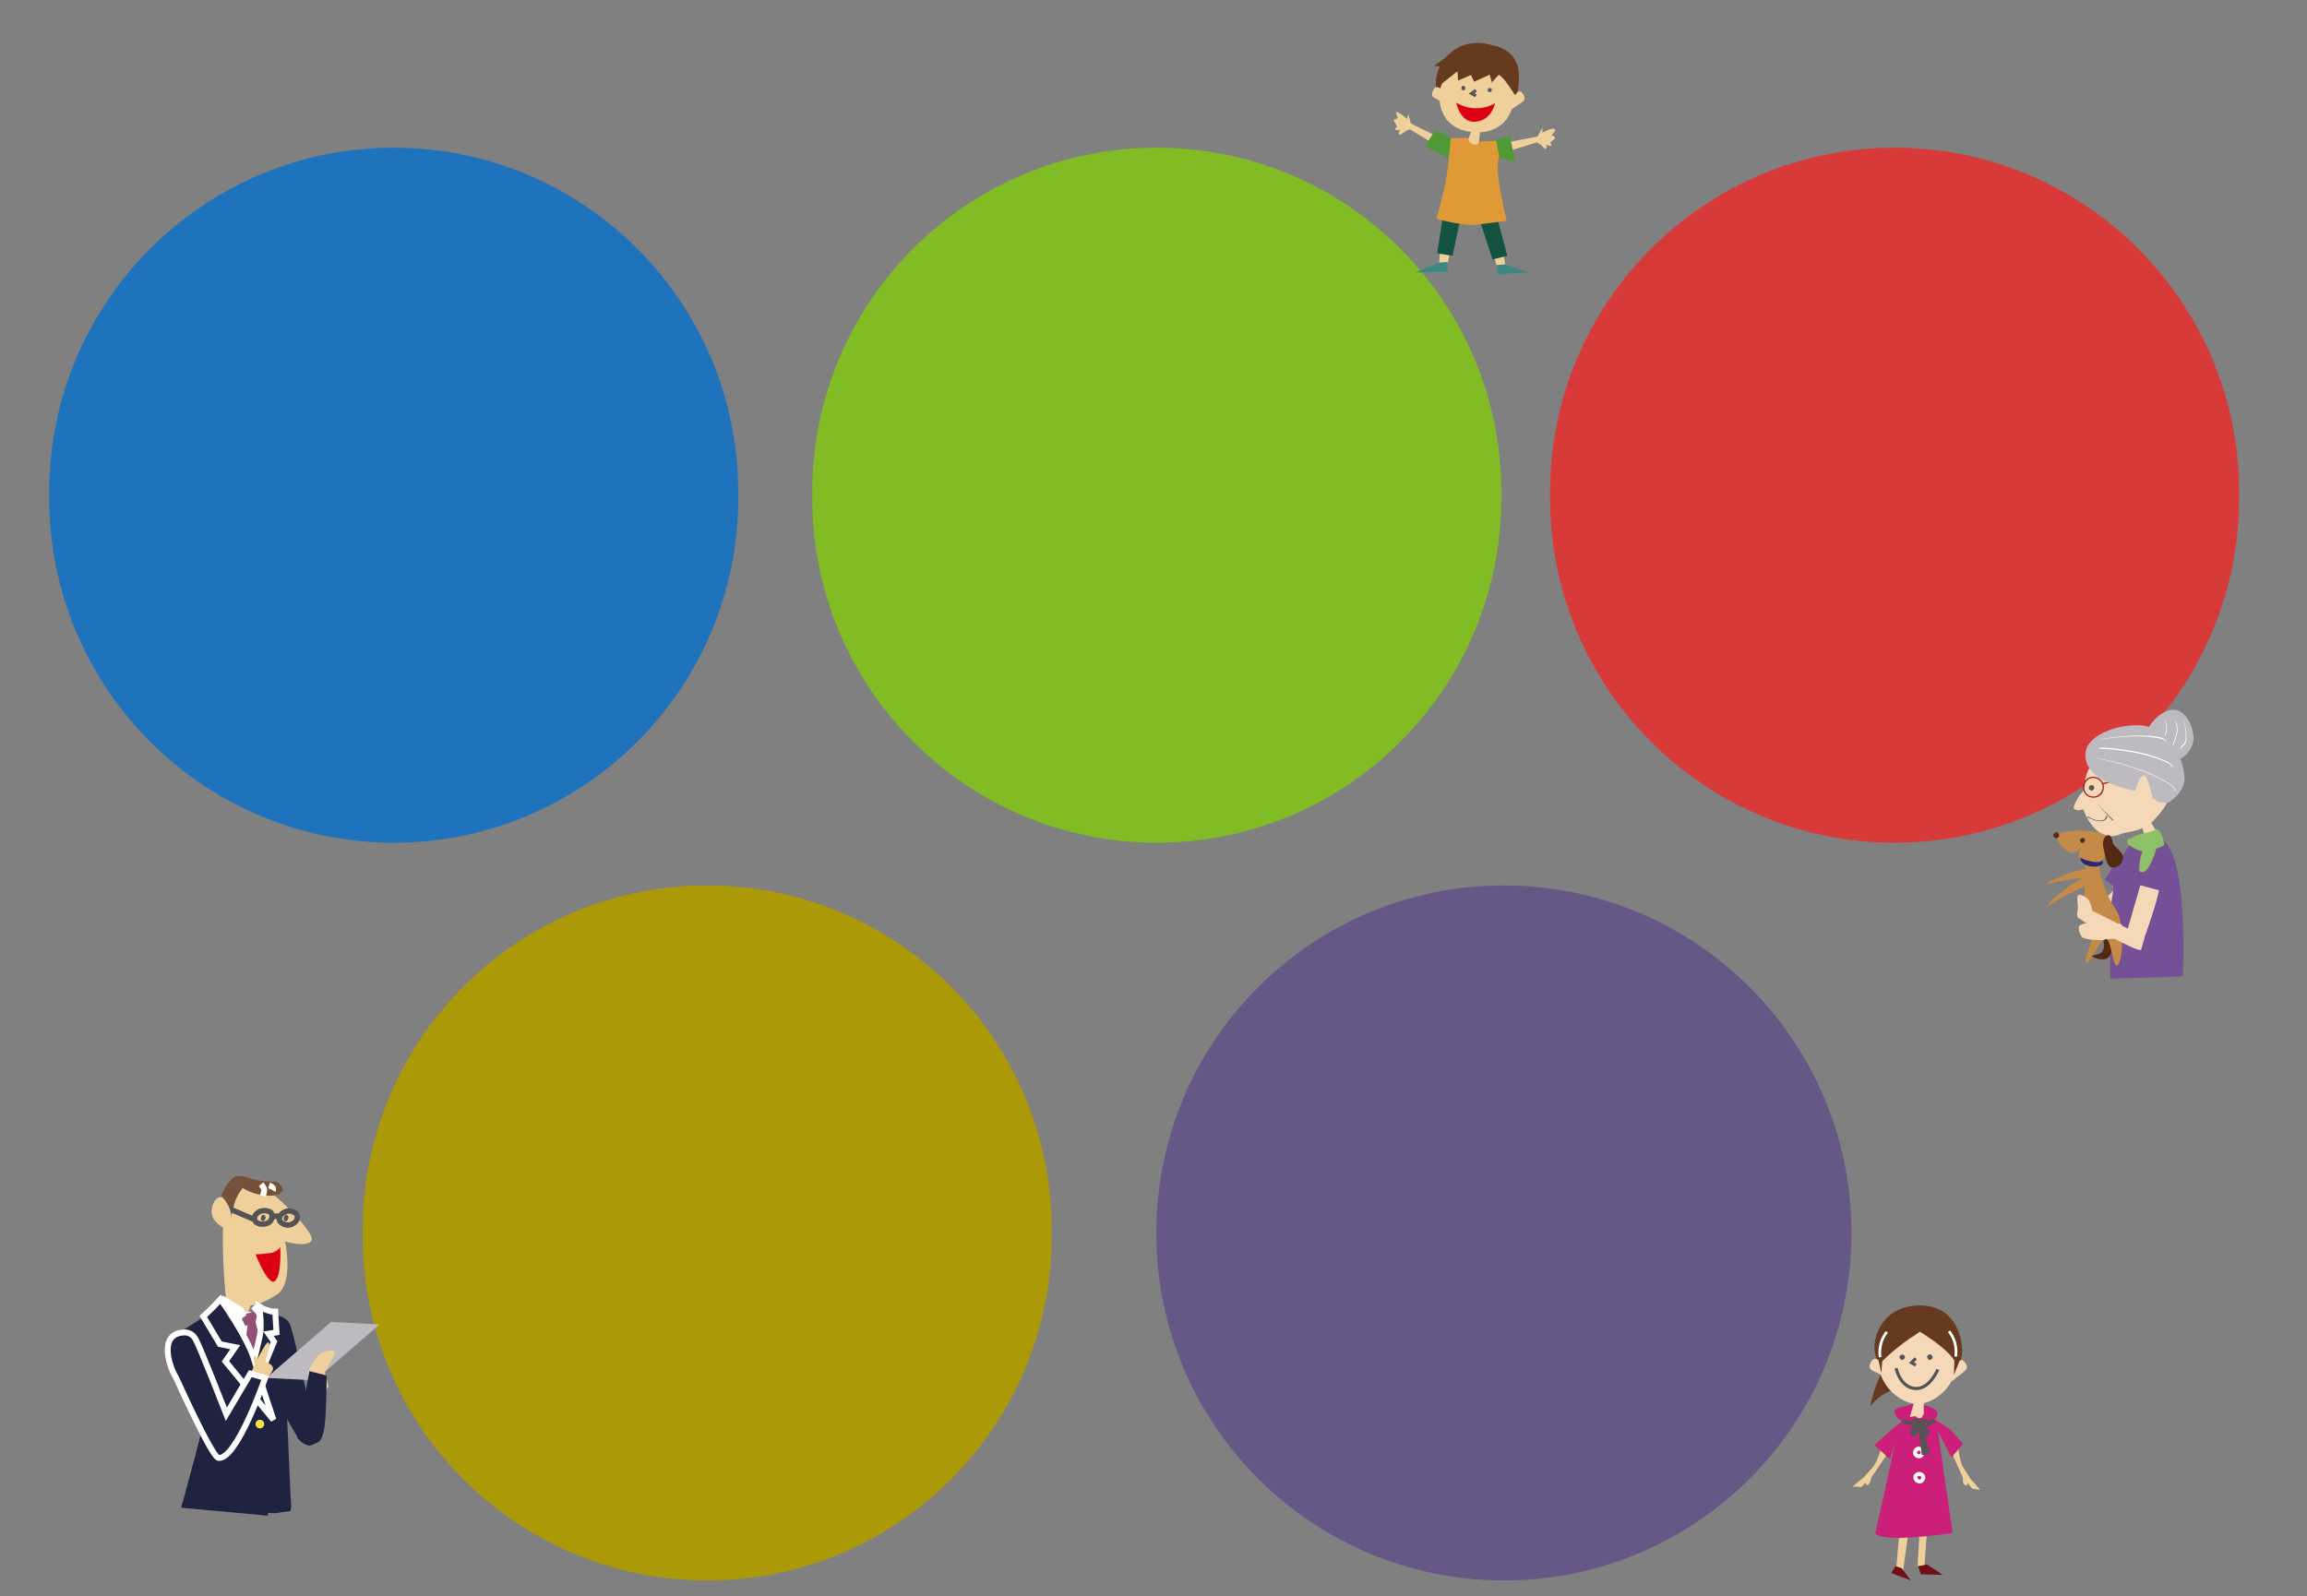
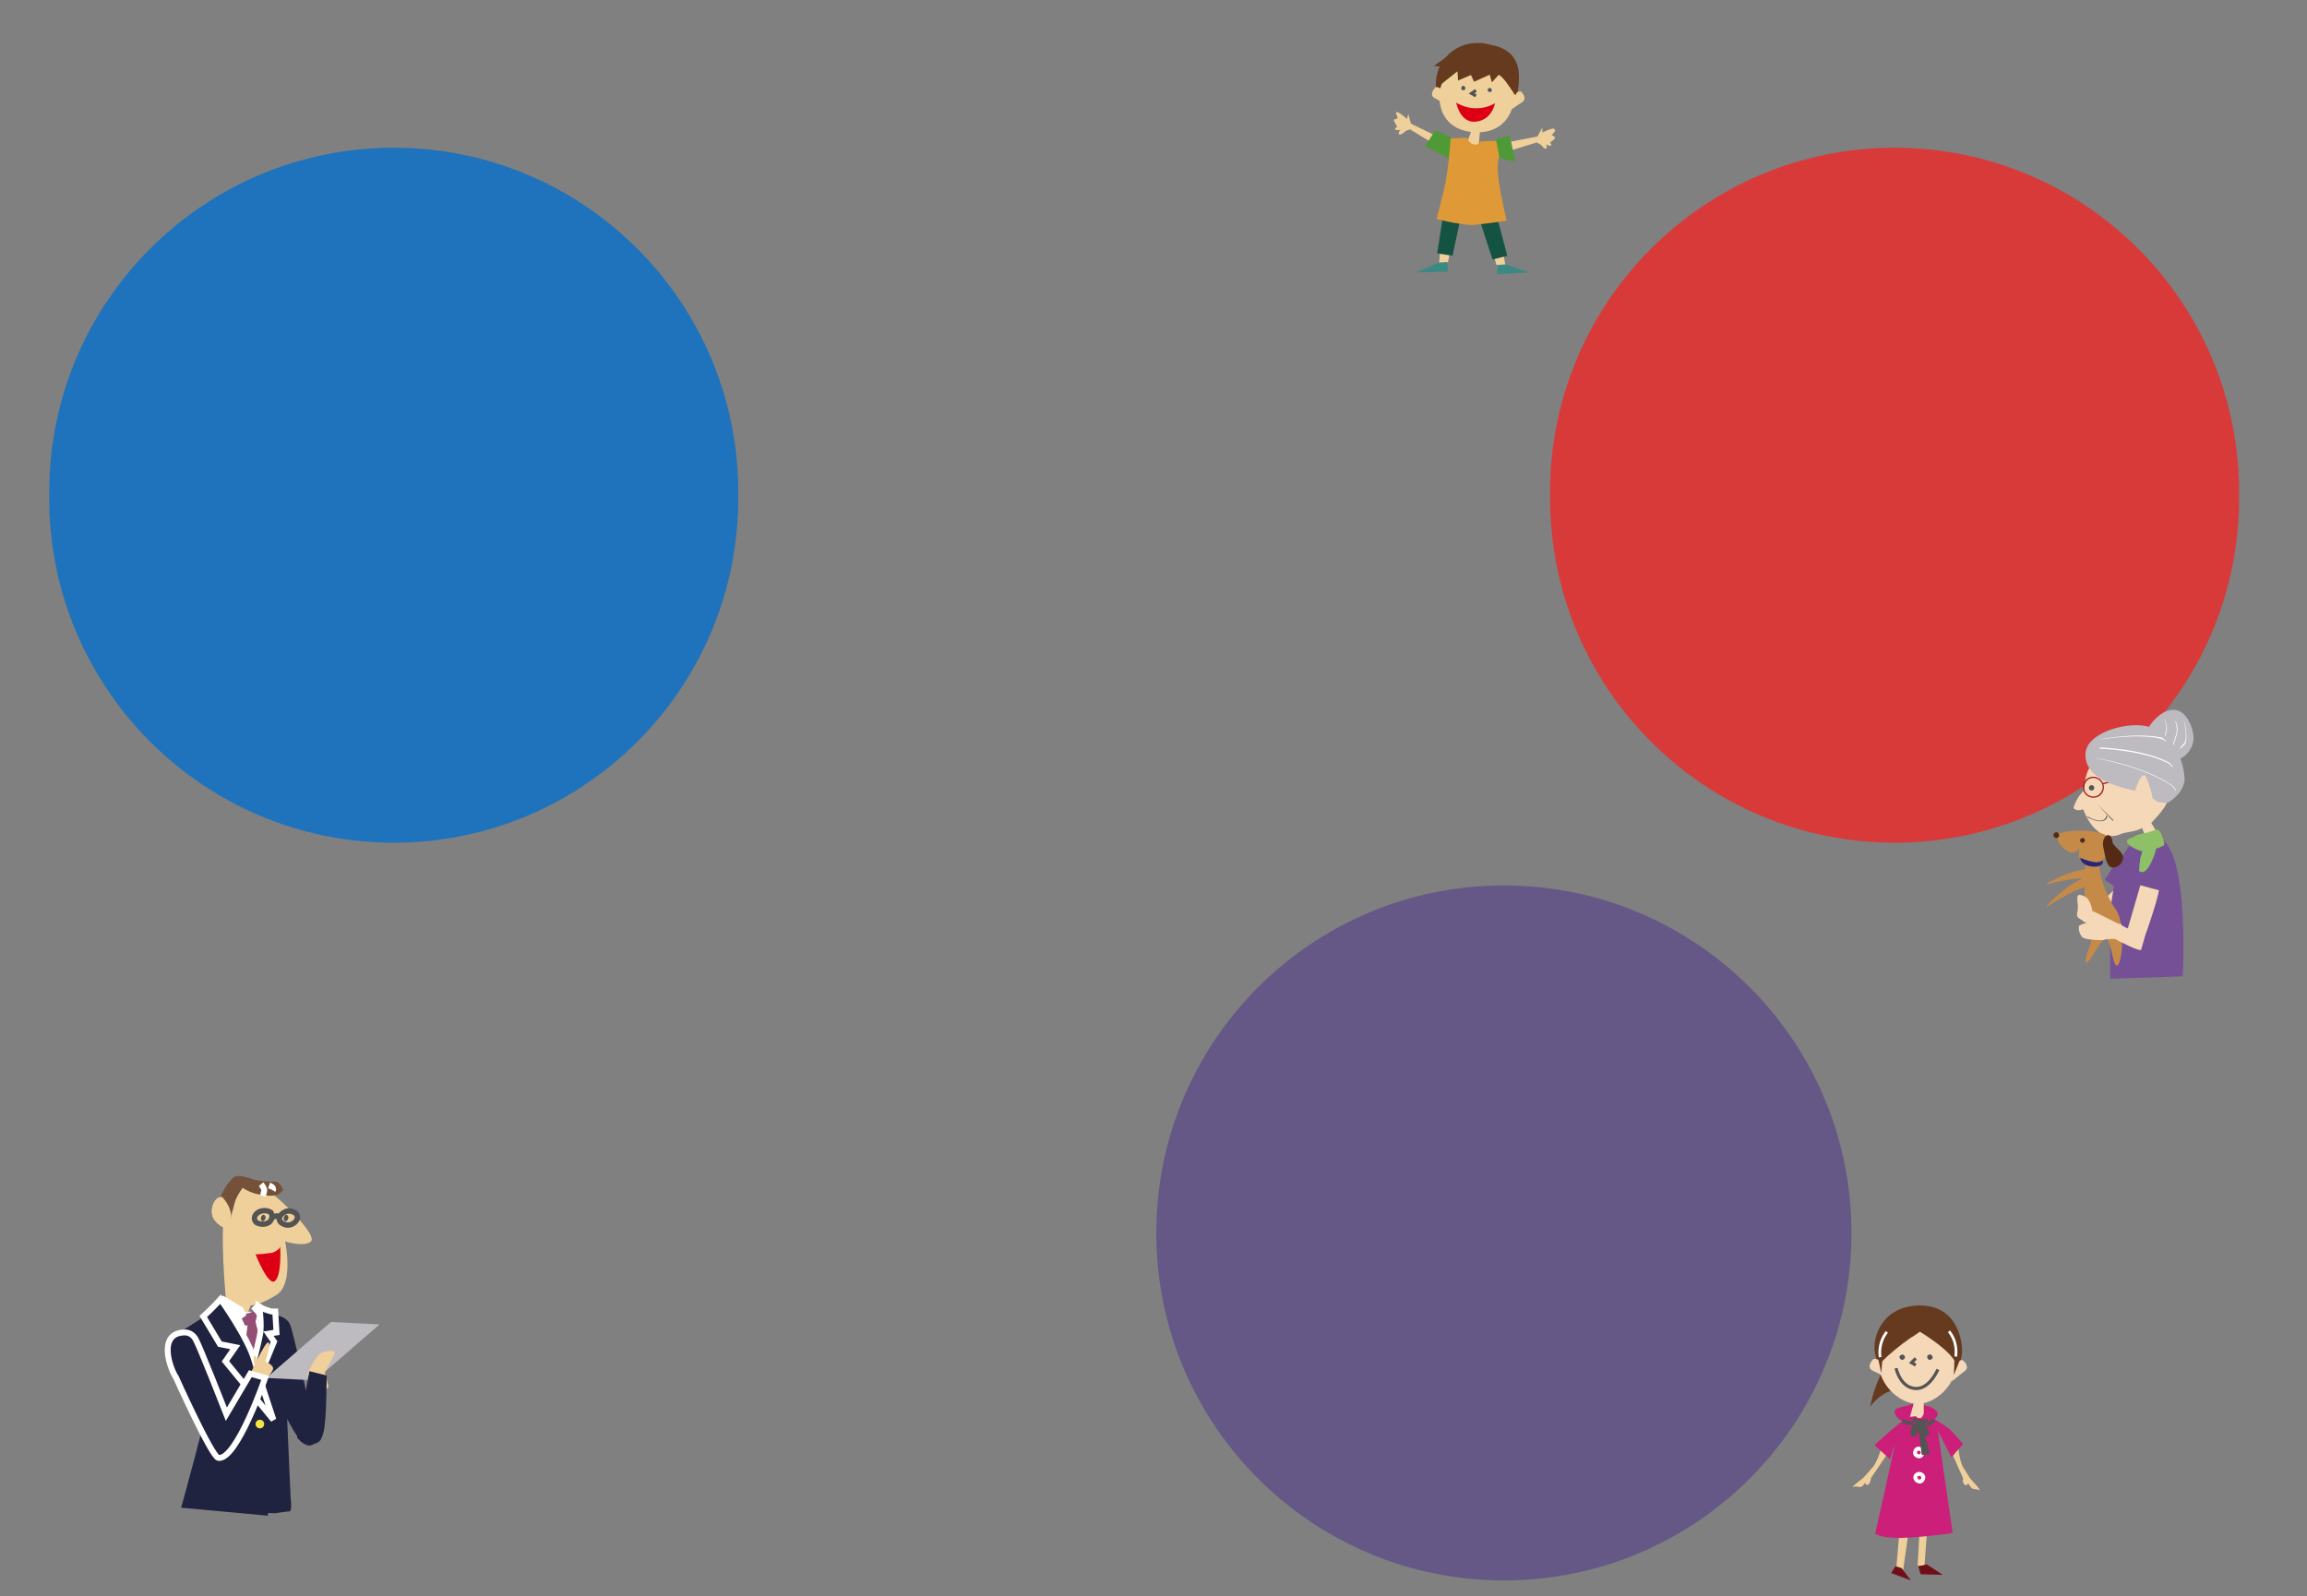
<svg xmlns="http://www.w3.org/2000/svg" version="1.1" id="レイヤー_1" x="0px" y="0px" width="375px" height="259.5px" viewBox="0 0 375 259.5" style="enable-background:new 0 0 375 259.5;" xml:space="preserve">
  <rect x="0" y="0" width="375" height="259.5" fill="#808080" stroke="none" />
  <style type="text/css">
	.st0{fill:#655886;}
	.st1{fill:#81BC24;}
	.st2{fill:#1E73BC;}
	.st3{fill:#AC9908;}
	.st4{fill-rule:evenodd;clip-rule:evenodd;fill:#663A1E;}
	.st5{fill-rule:evenodd;clip-rule:evenodd;fill:#F0D09A;}
	.st6{fill-rule:evenodd;clip-rule:evenodd;fill:#535453;}
	.st7{fill-rule:evenodd;clip-rule:evenodd;fill:#145341;}
	.st8{fill-rule:evenodd;clip-rule:evenodd;fill:#4F9936;}
	.st9{fill-rule:evenodd;clip-rule:evenodd;fill:#DF9936;}
	.st10{fill-rule:evenodd;clip-rule:evenodd;fill:#3C8984;}
	.st11{fill:none;stroke:#535453;stroke-width:0.508;}
	.st12{fill-rule:evenodd;clip-rule:evenodd;fill:#DD0014;}
	.st13{fill-rule:evenodd;clip-rule:evenodd;fill:#CC1F7A;}
	.st14{fill-rule:evenodd;clip-rule:evenodd;fill:#F5D8B8;}
	.st15{fill-rule:evenodd;clip-rule:evenodd;fill:#710F18;}
	.st16{fill:none;stroke:#FFFFFF;stroke-width:0.635;}
	.st17{fill:none;stroke:#535453;stroke-width:0.635;}
	.st18{fill:none;stroke:#FFFFFF;stroke-width:0.44;}
	.st19{fill-rule:evenodd;clip-rule:evenodd;fill:#202340;}
	.st20{fill-rule:evenodd;clip-rule:evenodd;fill:#745138;}
	.st21{fill:none;stroke:#FFFFFF;stroke-width:0.96;}
	.st22{fill-rule:evenodd;clip-rule:evenodd;fill:#FFFFFF;}
	.st23{fill-rule:evenodd;clip-rule:evenodd;fill:#944F75;}
	.st24{fill-rule:evenodd;clip-rule:evenodd;fill:#202340;stroke:#FFFFFF;stroke-width:0.96;}
	.st25{fill-rule:evenodd;clip-rule:evenodd;fill:#F4E544;}
	.st26{fill:none;stroke:#535453;stroke-width:0.875;}
	.st27{fill-rule:evenodd;clip-rule:evenodd;fill:#BDBAC0;}
	.st28{fill:#D83A3A;}
	.st29{fill:#F5D8B8;}
	.st30{fill:#9E1D1A;}
	.st31{fill:#BDBAC0;}
	.st32{fill:#765097;}
	.st33{fill:#552A14;}
	.st34{fill:#C68A48;}
	.st35{fill:#2C267B;}
	.st36{fill:#472D26;}
	.st37{fill:#8EC067;}
</style>
  <g id="グループ_1305" transform="translate(187.754 1930.569)">
    <g id="グループ_1302" transform="translate(0 0)">
      <path id="長方形_25" class="st0" d="M56.7-1786.6L56.7-1786.6c31.2,0,56.5,25.3,56.5,56.5l0,0c0,31.2-25.3,56.5-56.5,56.5l0,0    c-31.2,0-56.5-25.3-56.5-56.5l0,0C0.2-1761.3,25.5-1786.6,56.7-1786.6z" />
    </g>
  </g>
  <g id="グループ_1303" transform="translate(131.635 1811.318)">
    <g id="グループ_1302-2" transform="translate(0)">
-       <path id="長方形_25-2" class="st1" d="M56.4-1787.3L56.4-1787.3c30.9,0,56,25.1,56,56v1c0,30.9-25.1,56-56,56l0,0    c-30.9,0-56-25.1-56-56v-1C0.4-1762.2,25.4-1787.3,56.4-1787.3z" />
-     </g>
+       </g>
  </g>
  <g id="グループ_244" transform="translate(8 1811.318)">
    <g id="グループ_1302-3" transform="translate(0)">
      <path id="長方形_25-3" class="st2" d="M56-1787.3L56-1787.3c30.9,0,56,25.1,56,56v1c0,30.9-25.1,56-56,56l0,0    c-30.9,0-56-25.1-56-56v-1C0-1762.2,25.1-1787.3,56-1787.3z" />
    </g>
  </g>
  <g id="グループ_1306" transform="translate(58.857 1930.569)">
    <g id="グループ_1302-4" transform="translate(0 0)">
-       <path id="長方形_25-4" class="st3" d="M56.1-1786.6L56.1-1786.6c30.9,0,56,25.1,56,56v1c0,30.9-25.1,56-56,56l0,0    c-30.9,0-56-25.1-56-56v-1C0.1-1761.5,25.2-1786.6,56.1-1786.6z" />
-     </g>
+       </g>
  </g>
  <g id="グループ_1310" transform="translate(226.609 1793.991)">
    <path id="パス_418" class="st4" d="M20.2-1779.9c-0.2,3.7-3.4,6.5-7.1,6.3s-6.5-3.4-6.3-7.1s3.4-6.5,7.1-6.3c0.1,0,0.1,0,0.2,0   C17.8-1786.7,20.5-1783.6,20.2-1779.9z" />
    <g id="グループ_336" transform="translate(15.204 13.769)">
      <path id="パス_419" class="st5" d="M0-1784l8.3-1.6c0,0,2.9-1.5,2.7-1c-0.1,0.3-0.3,0.5-0.6,0.8c0,0,0.6,0.2,0.2,0.8    c-0.3,0.4-0.7,0.7-1.3,0.8l-0.8-0.1l-0.5-0.3l-7.5,2.3L0-1784z" />
      <path id="パス_420" class="st5" d="M8-1785.4l0.9-1.6v0.8c0,0,1.8-0.9,1.9-0.6s-1,1.2-1,1.2s0.9-0.2,1.1,0.1s-0.4,0.8-0.9,0.6    s0.6,0.6,0.3,0.8s-0.9-0.3-0.9-0.3s0.4,0.6,0.1,0.8s-1.1-1-1.1-1" />
    </g>
    <g id="グループ_337" transform="translate(6.083 7.148)">
      <path id="パス_421" class="st5" d="M2.3-1786.1c0,0-1.3-1.2-1.7-0.8s-0.9,1.3-0.1,1.7s1.6,1,1.6,1" />
      <path id="パス_422" class="st5" d="M13-1785.4c0,0,1.2-1.2,1.6-0.8s0.9,1.2,0.1,1.7s-2.2,1.5-2.2,1.5" />
    </g>
    <path id="パス_423" class="st5" d="M12.7-1773.1l-1.1,3l2.1,0.2l0.3-3.1L12.7-1773.1z" />
    <path id="パス_424" class="st5" d="M19.5-1778c-0.3,3.3-2.5,5.8-6.6,5.5s-5.8-3.2-5.5-6.5s4.6-5.7,6.5-5.5S19.8-1781.4,19.5-1778   z" />
    <path id="パス_425" class="st6" d="M11.5-1779.9c0.1,0.1,0.1,0.3,0,0.5c-0.1,0.1-0.3,0.1-0.5,0c-0.1-0.1-0.1-0.3,0-0.5l0,0   C11.1-1780.1,11.3-1780.1,11.5-1779.9z" />
    <path id="パス_426" class="st6" d="M15.8-1779.6c0.1,0.1,0.1,0.4,0,0.5s-0.4,0.1-0.5,0s-0.1-0.4,0-0.5   C15.4-1779.7,15.6-1779.7,15.8-1779.6z" />
    <path id="パス_427" class="st5" d="M7.7-1755.6l-0.4,4.6l1.4-0.1l0.7-3.5L7.7-1755.6z" />
    <path id="パス_428" class="st5" d="M15.5-1754.8l1.3,4.4l1.3-0.4l-0.6-3.5L15.5-1754.8z" />
    <g id="グループ_338" transform="translate(0 11.246)">
      <path id="パス_429" class="st5" d="M10.2-1781.5l-7.6-3.7c0,0-2.4-2.2-2.3-1.7c0.1,0.3,0.2,0.6,0.3,0.9c0,0-0.6,0-0.4,0.8    c0.2,0.5,0.5,0.9,1,1.1L2-1784l0.6-0.2l6.7,4.1L10.2-1781.5z" />
      <path id="パス_430" class="st5" d="M2.8-1784.9l-0.5-1.8l-0.2,0.8c0,0-1.5-1.3-1.7-1.1s0.6,1.4,0.6,1.4s-0.9-0.4-1-0.2    s0.2,0.8,0.7,0.9s-0.8,0.4-0.5,0.7s0.9,0,0.9,0s-0.5,0.5-0.3,0.8s1.3-0.7,1.3-0.7" />
    </g>
    <path id="パス_431" class="st7" d="M8.5-1762.4l-1.5,9.6l2.5,0.4l2.1-9.9L8.5-1762.4z" />
    <path id="パス_432" class="st7" d="M13-1761l3,9.2l2.4-0.6l-2.6-9.8L13-1761z" />
    <path id="パス_433" class="st8" d="M12.4-1769.9c2.7-1,6.4-2.1,6.4-2.1l0.9,4.3l-3-0.7c0.3,0.2-0.1,0.7-0.7,1.3L12.4-1769.9z" />
    <path id="パス_434" class="st8" d="M9.4-1768l-4.4-2.2l1.7-2.6c1.1,0.4,2.1,0.9,3.1,1.5c0.4,0.2,0.7,0.4,1.1,0.6L9.4-1768z" />
    <path id="パス_435" class="st9" d="M9.2-1771.5c-0.2,2.4-0.4,4.7-0.8,7c-0.6,2.8-1.5,6.1-1.5,6.1c1.9,0.5,3.8,0.9,5.8,1   c1.4-0.1,5.6-0.7,5.6-0.7s-0.9-3.7-1.3-6.6c-0.4-3.1,0.1-3.8,0.1-3.8l-0.5-2.6L14-1771c-0.2,0.4-0.6,0.6-1,0.5   c-0.8-0.1-1.1-1.1-1.1-1.1L9.2-1771.5z" />
    <path id="パス_436" class="st10" d="M8.7-1751.4l-1.4,0.1l-3.8,1.6l5.2-0.1V-1751.4z" />
    <path id="パス_437" class="st10" d="M16.7-1750.9l1.4-0.1l3.9,1.3l-5.2,0.3L16.7-1750.9z" />
    <path id="パス_438" class="st4" d="M14.5-1786.8c-7.5-0.4-7.1,6.7-7.1,6.7l2.9-2.3l0.1,1.5l2.1-0.9l0.5,1.1l3.1-1.4   c0,0,0.8-0.5,2.5,2c1.3,2,1.2,1.5,1.2,1.5S22.7-1786.4,14.5-1786.8z" />
    <path id="パス_439" class="st4" d="M10.3-1786l-3.8,2.7l2.1,0.3L10.3-1786z" />
    <path id="パス_440" class="st11" d="M13.3-1779.3l-0.7,0.5l0.7,0.4" />
    <path id="パス_441" class="st4" d="M17.4-1782.2c-0.5,0.5-1,1-1.5,1.6l-0.7-2.4" />
    <path id="パス_442" class="st12" d="M10.1-1777.3c0,0,0.6,3.3,3.1,3.1c2.7-0.2,3.2-3,3.2-3C14.5-1776.1,12.1-1776.1,10.1-1777.3z   " />
  </g>
  <g id="グループ_1312" transform="translate(301.205 1999.264)">
    <path id="パス_443" class="st4" d="M9.4-1776.7c0,0-1.7-3.9-3.7-1.2c-1.4,2.2-2.4,4.7-2.9,7.3c0.7-0.9,1.6-1.7,2.6-2.2   C6.9-1773.4,9.7-1775.5,9.4-1776.7z" />
    <path id="パス_444" class="st4" d="M17.7-1779.1c0.2-1.8-0.6-7.9-6.8-7.9s-7.9,5.3-7.3,7.9c0.9,4,3.2,7.3,7,7.3   S17.2-1775.1,17.7-1779.1z" />
    <path id="パス_445" class="st13" d="M12-1767.5c0,0,2.7-1.6,1.4-2.5c-0.6-0.5-1.4-0.8-2.3-0.8c-0.5-0.3-1.2-0.3-1.7-0.1   c-1,0.4-2.9,0.4-2.6,1.4c0.2,0.6,0.7,1.1,1.2,1.3l0.9,0.3" />
    <g id="グループ_340" transform="translate(2.774 8.644)">
      <path id="パス_446" class="st14" d="M2.3-1786.2c0,0-1.4-1.2-1.9-0.6s-0.8,1.4,0.1,1.8s1.8,0.9,1.8,0.9" />
      <path id="パス_447" class="st14" d="M13.5-1785.7c0,0,1.1-1.4,1.6-1s1,1.2,0.3,1.7c-0.8,0.6-2.1,1.7-2.1,1.7" />
    </g>
    <path id="パス_448" class="st14" d="M10.1-1771.9l-0.9,3.2h2.3v-3.2H10.1z" />
    <path id="パス_449" class="st14" d="M16.8-1777.6c0,3.5-3.4,6.6-6.3,6.6s-6.3-3.1-6.3-6.6s4.3-5.6,6.3-5.6   S16.8-1781.1,16.8-1777.6z" />
    <path id="パス_450" class="st6" d="M8.3-1778.9c0.2,0.2,0.2,0.4,0,0.6s-0.4,0.2-0.6,0s-0.2-0.4,0-0.6l0,0   C7.9-1779,8.1-1779.1,8.3-1778.9z" />
    <path id="パス_451" class="st6" d="M12.8-1778.9c0.2,0.2,0.2,0.5,0,0.6c-0.2,0.2-0.5,0.2-0.6,0c-0.2-0.2-0.2-0.5,0-0.6l0,0   C12.3-1779.1,12.6-1779.1,12.8-1778.9z" />
    <path id="パス_452" class="st11" d="M10.2-1778.4l-0.7,0.7l0.7,0.4" />
    <path id="パス_453" class="st5" d="M4.9-1764.8c0,0-0.8,3.1-1.7,4.1s-1.5,1.7-1.5,1.7s-2.2,1.7-1.7,1.5s1,0.1,1.3,0   s0.7-0.7,0.7-0.7s0.1,0.6,0.5,0.3s0.4-1,0.4-1l2.9-4.3" />
    <path id="パス_454" class="st5" d="M17-1765c0,0,0.2,3.2,0.9,4.3s1.2,1.9,1.2,1.9s1.9,2,1.4,1.8s-1-0.1-1.2-0.3   c-0.2-0.2-0.4-0.5-0.6-0.8c0,0-0.2,0.6-0.6,0.2s-0.2-1-0.2-1l-2.1-4.7" />
    <path id="パス_455" class="st5" d="M7.8-1753.3l-0.8,9.5l1.1,0.2l1.4-10" />
    <path id="パス_456" class="st5" d="M10.9-1751.7l-0.4,7l1.1,0.2l0.6-8.1" />
    <path id="パス_457" class="st15" d="M6.9-1744.6l-0.7,1.1l3.2,1.2l-1.5-2L6.9-1744.6z" />
    <path id="パス_458" class="st15" d="M10.6-1744.6l0.4,1.3l3.6,0.1l-2.6-1.7L10.6-1744.6z" />
    <path id="パス_459" class="st13" d="M6.7-1764.3c0,0.9-3.1,14.4-3.1,14.4s0.6,0.7,4.2,0.7c2.8-0.1,5.6-0.4,8.4-0.8   c-0.4-2.6-2.4-16.6-2.4-16.6l2.2,4.3l1.9-2.2c-0.7-0.8-1.4-1.6-2.2-2.4c-0.9-0.7-4.1-2.6-4.1-2.6l-0.7,1.1l-0.7-0.6l-0.9,0.1   c-0.8-0.1-5.8,4.6-5.8,4.6L6-1762L6.7-1764.3z" />
    <path id="パス_460" class="st16" d="M10.1-1762.9c0.1,0.3,0.5,0.5,0.8,0.4s0.5-0.5,0.4-0.8s-0.5-0.5-0.8-0.4l0,0   C10.2-1763.6,10-1763.2,10.1-1762.9z" />
    <path id="パス_461" class="st16" d="M10.2-1758.8c0.1,0.3,0.5,0.5,0.8,0.4s0.5-0.5,0.4-0.8s-0.5-0.5-0.8-0.4   C10.2-1759.5,10-1759.1,10.2-1758.8z" />
    <path id="パス_462" class="st17" d="M8-1768.2l0.9,0.3l0.9,0.1" />
    <path id="パス_463" class="st17" d="M12-1767.5c0.4-0.3,0.8-0.6,1.2-0.9" />
    <path id="パス_464" class="st17" d="M11.2-1767.9c0,0,1.2,1.7,0.8,1.8S10.9-1767.1,11.2-1767.9z" />
    <path id="パス_465" class="st17" d="M10.5-1767.8c0,0-0.3,2-0.7,1.8S9.7-1767.3,10.5-1767.8z" />
    <path id="パス_466" class="st17" d="M12.1-1768.4l-0.9,0.4c0,0-0.9-0.3-1.5-0.5" />
    <line id="線_54" class="st17" x1="10.8" y1="-1767.9" x2="11.5" y2="-1762.7" />
    <line id="線_55" class="st17" x1="10.8" y1="-1767.9" x2="12.2" y2="-1762.8" />
    <path id="パス_467" class="st11" d="M7-1776.8c0,0,0.7,3.3,3.3,3.3c2.2,0,3.5-3.1,3.5-3.1" />
    <path id="パス_468" class="st4" d="M11.9-1783.6c-0.8,0.7-1.7,1.4-2.6,1.9c-1.7,1.2-3.3,2.5-4.7,3.9v0.7l-0.3-3.7   c0,0,5.4-5.6,8.2-3.6L11.9-1783.6z" />
    <path id="パス_469" class="st4" d="M9.6-1783.5c0,0,7,3.9,7.3,6.5c0,0,0.4-5-1-6L9.6-1783.5z" />
    <path id="パス_470" class="st4" d="M4.9-1779.9l-0.3,3.9l-0.8-3.6L4.9-1779.9z" />
    <path id="パス_471" class="st4" d="M16.5-1778.7l-0.1,3l1-2.5L16.5-1778.7z" />
    <path id="パス_472" class="st18" d="M4.4-1778.6c-0.2-1.5,0.2-3,1.1-4.1" />
    <path id="パス_473" class="st18" d="M16.7-1778.7c0.2-1.5-0.2-3-1.1-4.1" />
  </g>
  <g id="グループ_1309" transform="translate(27.295 1978.144)">
    <g id="グループ_318" transform="translate(2.047 0)">
      <g id="グループ_317">
        <path id="パス_354" class="st19" d="M17.1-1752.8l0.8,18.2c0,0,0.3,2.2-0.2,2.2s-2.3,0.3-2.3,0.3l-5.2-0.2l0.8-21.9" />
        <path id="パス_355" class="st19" d="M15.1-1749.1l-0.9,17.4L0.1-1733c0,0,4.7-16.8,4.7-19" />
        <path id="パス_356" class="st19" d="M20-1743.5c-1.1,0.1-7.5-13.6-7.5-13.6l2.6-7.3c0,0,2.1,0.2,2.7,1.6s3.2,13.5,3.2,13.5     L20-1743.5z" />
        <path id="パス_357" class="st19" d="M6.1-1765.5l-6.1,3.9c0,0,4.1,8.3,4.6,11.5s0.6,3.5,0.6,3.5l11.5-0.7c0,0,0.9-8.7,1.1-10.8     c0.1-1.5-0.1-3-0.6-4.5l-0.8-1.3l-6-1.1" />
        <path id="パス_358" class="st5" d="M14.9-1784.1l1.6,1.4c0,0,5.8,5.4,4.7,6.4s-4.2,0-4.2,0s1.5,6.9-1.4,8.7s-4.2,1.7-4.2,1.7     l-2.3,6.4c-0.9-2.7-1.4-5.5-1.8-8.3c-0.3-3.6-0.5-7.2-0.4-10.8c0,0-1.7-0.8-1.8-2.3s0.8-2.7,1.7-2.5c0.6,0.7,1.7,2.1,1.3,3.6     l1.5-5.9L14.9-1784.1z" />
        <path id="パス_359" class="st20" d="M10.1-1785L10.1-1785c1.1,0.7,2.3,1.1,3.6,1.2c2.5,0.4,3-0.9,3-0.9s-0.5-1.1-1.1-1.3     c-1.2,0-2.3-0.1-3.5-0.3c-1.4-0.4-2.9-1.1-3.7-0.2c-0.9,0.9-1.5,2-2,3.2c-0.3,1.1-0.4,1.5-0.4,1.5l1.8,1.6     c0.5-0.7,0.8-1.4,0.9-2.2C9-1783.3,9.5-1784.2,10.1-1785z" />
        <path id="パス_360" class="st21" d="M13.1-1785.6c0,0,0.6,0.7,0.5,1.1l-0.2,0.8" />
        <path id="パス_361" class="st21" d="M14.4-1785.4c0,0,0.9,0.3,0.6,0.8" />
        <path id="パス_362" class="st22" d="M13.2-1764.1l-2-0.8l-3.1,0.6l-1.1,2c0,0,4.4,9.4,5,8.6S13.2-1764.1,13.2-1764.1z" />
        <path id="パス_363" class="st23" d="M11-1763.5l-0.9,7.4l2.8,2l0.6-3.9l-1.4-5.6L11-1763.5z" />
        <path id="パス_364" class="st23" d="M12.4-1764.1l-0.3,1.3l-1.6,0.2l-0.8-1.7l2-0.5C11.8-1764.9,12.4-1764.9,12.4-1764.1z" />
        <path id="パス_365" class="st22" d="M10.7-1764.3l-0.5-1.2l-3.3-2l-1.4,2.3l4.1,5.2v-0.3l0.3-3.4L10.7-1764.3z" />
        <path id="パス_366" class="st22" d="M12.6-1764.1l1.3,2l-1.6-4.1l-0.8,0.8L12.6-1764.1z" />
        <path id="パス_367" class="st24" d="M11.7-1756c0,0,1.1-4.2,1.3-5.6c0.1-1.4,0-2.7-0.2-4.1c0.6,0.4,1.3,0.6,2,0.8h0.6l0.2,3.4     l-1.3,0.2l0.9,1.3l-2.5,6.1" />
        <path id="パス_368" class="st24" d="M6.5-1766.9c0,0,4.4,6.1,5.5,9.9s3.1,9.7,3.1,9.7l-7.8-9.5l1.6-2.3l-2.5-0.5l-2.7-4.5     C4.7-1765,5.6-1765.9,6.5-1766.9z" />
        <path id="パス_369" class="st25" d="M12.2-1746.6c0,0.4,0.3,0.7,0.7,0.7s0.7-0.3,0.7-0.7s-0.3-0.7-0.7-0.7     C12.5-1747.3,12.2-1747,12.2-1746.6L12.2-1746.6z" />
        <path id="パス_370" class="st26" d="M16.3-1779.4c0.6,0.5,1.4,0.6,2,0.2c0.7-0.4,0.9-1.1,0.5-1.6c-0.6-0.5-1.4-0.6-2-0.2     C16.1-1780.6,15.8-1779.9,16.3-1779.4z" />
        <path id="パス_371" class="st26" d="M12.3-1779.4c0.6,0.4,1.5,0.4,2.1,0c0.5-0.4,0.6-1.1,0.3-1.6c-0.6-0.4-1.5-0.4-2.1,0     C12-1780.6,11.8-1779.9,12.3-1779.4z" />
        <path id="パス_372" class="st26" d="M16-1779.8c0,0,0.3-1.1-1.1-0.4" />
-         <line id="線_53" class="st26" x1="11.9" y1="-1779.9" x2="7.7" y2="-1781.7" />
        <path id="パス_373" class="st5" d="M6.9-1778.7c0,0-1.7-0.8-1.8-2.3s0.8-2.7,1.7-2.5c0.6,0.7,1.7,2.1,1.3,3.6" />
      </g>
      <path id="パス_374" class="st12" d="M16.2-1775.5c0,0.1-0.1,0.3-0.2,0.4c-0.4,0.4-1,0.7-1.5,0.7c-0.8,0.1-1.5,0.2-2.3,0.2    c0,0,2.1,5.4,3.2,4.3S16.2-1775.5,16.2-1775.5z" />
      <path id="パス_375" class="st6" d="M16.8-1780.2c-0.1,0.3,0,0.5,0.2,0.6s0.4-0.1,0.5-0.4s0-0.5-0.2-0.6S16.9-1780.5,16.8-1780.2    z" />
      <path id="パス_376" class="st6" d="M13.1-1780.2c-0.1,0.3,0,0.5,0.2,0.6s0.4-0.2,0.5-0.4s0-0.5-0.2-0.6S13.1-1780.5,13.1-1780.2    z" />
    </g>
    <path id="パス_377" class="st27" d="M26.5-1763.2l-10.5,9.1l7.9,0.4l10.5-9.1L26.5-1763.2z" />
    <path id="パス_378" class="st5" d="M25-1751.1l-2.3-3.6c0,0,1.3-3.5,2.8-3.7s2-0.3,1.3,1s-1.3,2.4-1.3,2.4l0.6,2.3" />
    <path id="パス_379" class="st19" d="M21-1744.4c0,0,1.4,1.7,2.4,1.2s1.4-0.2,1.9-2.1s0.5-9.2,0.5-9.2l-2.8-0.7L21-1744.4z" />
    <g id="グループ_319" transform="translate(13.232 27.028)">
      <path id="パス_380" class="st5" d="M0-1781.4c0,0,2.6-5.8,3.1-5.5s-0.5,3.1-0.5,3.1s1.6,0.6,1.2,1.4c-0.2,0.4-0.5,0.8-0.8,1.2    l-1.4,0.4" />
      <path id="パス_381" class="st5" d="M1.6-1783.5c0,0-0.5-1.4-0.8-1.2s0.2,1.9,0.2,1.9" />
    </g>
    <path id="パス_382" class="st24" d="M2.7-1761.5c0.8,0,1.4,0.4,1.8,1.1c0.7,1.2,5,12.2,5,12.2l3.9-6.6l2.4,0.7   c0,0-4.6,13.4-7.6,13c-1.1-0.2-6.9-13.1-6.9-13.1C0.4-1755.5-1.8-1761.4,2.7-1761.5z" />
  </g>
  <g id="グループ_1313" transform="translate(251.764 1811.318)">
    <g id="グループ_1302-5" transform="translate(0)">
      <path id="長方形_25-5" class="st28" d="M56.2-1787.3L56.2-1787.3c30.9,0,56,25.1,56,56v1c0,30.9-25.1,56-56,56l0,0    c-30.9,0-56-25.1-56-56v-1C0.2-1762.2,25.3-1787.3,56.2-1787.3z" />
    </g>
  </g>
  <g id="グループ_1314" transform="translate(332.603 1902.404)">
    <g id="グループ_334" transform="translate(0 0)">
      <g id="グループ_333">
        <g id="グループ_325" transform="translate(4.376)">
          <g id="グループ_321" transform="translate(11.685)">
            <path id="パス_384" class="st27" d="M0-1782.2c0.2,2.2,2.1,3.8,4.3,3.6c1.9-0.2,3.4-1.7,3.6-3.6c0-2-1.2-4.8-3.3-4.8       S0-1784.2,0-1782.2z" />
            <path id="パス_385" class="st22" d="M6.3-1785.4c0,0,0.7,3.1,0.1,3.8l-0.7,0.8l0.1,0.1l0.7-0.7       C7.1-1782.3,6.4-1785.3,6.3-1785.4L6.3-1785.4z" />
            <path id="パス_386" class="st22" d="M4.8-1785.3c0.4,0.8,0.5,1.7,0.2,2.5c-0.2,0.7-0.4,1.4-0.8,2.1l0.1,0.1       c0.4-0.7,0.6-1.4,0.8-2.1C5.4-1783.6,5.4-1784.6,4.8-1785.3L4.8-1785.3z" />
            <path id="パス_387" class="st22" d="M3.1-1785.6c0.4,0.8,0.5,1.7,0.2,2.5c-0.2,0.7-0.4,1.4-0.8,2.1l0.1,0.1       c0.4-0.7,0.6-1.4,0.8-2.1C3.7-1783.9,3.6-1784.9,3.1-1785.6L3.1-1785.6z" />
          </g>
          <g id="グループ_324" transform="translate(0 2.527)">
            <g id="グループ_323" transform="translate(0 3.366)">
              <path id="パス_388" class="st29" d="M15.6-1769.8l-2.9-4.7c0,0,2.1-2.1,2.5-3.2s-0.1-15.1-11.9-6.5c0,0-1.1,0.7-1.4,3.2        c0,0.5-0.1,1-0.3,1.4c-0.7,0.7-1.2,1.6-1.5,2.5l0,0l0,0c0,0.2,0,0.3,0.2,0.4c0.4,0.2,0.8,0.2,1.2,0l0.2,0.1        c0,0,1.9,5.7,6.1,3.9c0.6-0.3,2.7-0.4,3.4-1c0,0,1.9,4.2,0.3,5.8C12.9-1768.3,14.3-1769,15.6-1769.8z" />
              <path id="パス_389" class="st6" d="M3.4-1780.4c0.1,0.2,0,0.5-0.2,0.6s-0.5,0-0.6-0.2c-0.1-0.2,0-0.5,0.2-0.6        S3.3-1780.6,3.4-1780.4z" />
              <path id="パス_390" class="st30" d="M3.1-1782c-1,0.1-1.6,1-1.5,1.9c0.1,1,1,1.6,1.9,1.5c1-0.1,1.6-1,1.5-1.9l0,0l0,0        C4.9-1781.4,4-1782.1,3.1-1782z M1.8-1780.1c-0.1-0.8,0.5-1.6,1.3-1.7s1.6,0.5,1.7,1.3l0,0c0.1,0.8-0.5,1.6-1.3,1.7        C2.6-1778.7,1.9-1779.3,1.8-1780.1z" />
              <rect id="長方形_101" x="4.9" y="-1781.2" transform="matrix(0.973 -0.232 0.232 0.973 413.279 -46.726)" class="st30" width="6.1" height="0.2" />
              <g id="グループ_322" transform="translate(2.254 9.261)">
                <path id="パス_391" class="st6" d="M2.8-1784.3c-0.9,0.6-2.7-0.5-2.7-0.5l-0.1,0.1c0.1,0,1.9,1.1,2.9,0.5         c0.3-0.2,0.4-0.4,0.4-0.7H3.1C3.2-1784.7,3-1784.5,2.8-1784.3z" />
                <path id="パス_392" class="st6" d="M1.6-1786.9l2.6,2.8l0.1-0.1L1.6-1786.9L1.6-1786.9z" />
              </g>
            </g>
            <path id="パス_393" class="st31" d="M11.7-1786.9c-3.2-0.6-9.7,1.1-9.7,4.7s4.4,5,7.4,5.7c1.6,0.3,3.2,1,4.4,2l1.6,0.1       c0,0,3-1.7,2.7-4.3C18-1780.2,16.9-1785.9,11.7-1786.9z" />
            <path id="パス_394" class="st29" d="M10-1776.1c0,0,1.2-4.3,2-2.2c0.4,1,0.7,2,0.9,3l-1.2,1.8" />
            <path id="パス_395" class="st22" d="M3.4-1781.7c0.1,0,8.1,1.4,12.6,4.5c0.3,0.2,0.5,0.5,0.6,0.8h0.1       c-0.1-0.4-0.4-0.7-0.7-0.9C11.5-1780.4,3.5-1781.8,3.4-1781.7L3.4-1781.7z" />
            <path id="パス_396" class="st22" d="M4.3-1783.2c0.1,0,7,0.2,11.2,2.4c0.3,0.2,0.5,0.4,0.6,0.6l0.1-0.1       c-0.2-0.3-0.4-0.5-0.7-0.7c-4.2-2.2-11.1-2.4-11.2-2.4L4.3-1783.2z" />
            <path id="パス_397" class="st22" d="M4.2-1784.7L4.2-1784.7c0.1,0.1,6.1-1.1,10.1-0.1c0.3,0.1,0.5,0.2,0.7,0.4l0.1-0.1       c-0.2-0.2-0.5-0.4-0.7-0.5C10.3-1785.9,4.3-1784.7,4.2-1784.7z" />
          </g>
        </g>
        <g id="グループ_326" transform="translate(7.09 21.728)">
          <path id="パス_398" class="st29" d="M7.5-1782.9l-7.5,7.3l1.8,2.3c0,0,8.3-6.9,7.8-7.8L7.5-1782.9z" />
          <path id="パス_399" class="st32" d="M7.9-1787c-1.3,1-2.6,2.1-3.8,3.3c-0.4,0.6-0.8,1.2-1.1,1.8l-0.6,0.8l3.9,2.7      c0,0,4.4-6,3.3-7.1L7.9-1787z" />
        </g>
        <g id="グループ_332" transform="translate(0 19.411)">
          <g id="グループ_330" transform="translate(0 0.229)">
            <path id="パス_400" class="st32" d="M16.5-1785.7l-2.1,0.2c-1.7,1.7-2.8,3.9-3.2,6.3c-0.6,3.8-0.8,5.2-0.8,5.2v11.1l11.8-0.4       C22.2-1763.3,23.6-1788.7,16.5-1785.7z" />
            <g id="グループ_328">
              <g id="グループ_327">
-                 <path id="パス_401" class="st33" d="M8.3-1771.7c0,0,2.4,4.3,0.1,4.8c-0.5,0.2-1,0.2-1.5,0.1c0,0,3.2,2,3.7-0.5         S8.3-1771.7,8.3-1771.7z" />
                <path id="パス_402" class="st34" d="M6.4-1782.9c0,0-0.1,3.7-0.2,6.8s1.1,4.1,1.4,5.4s-1.7,4.7-1.1,5.1s2.6-4.5,3.4-3.7         s0.9,4.6,1.7,4.2s1.3-6.9-0.3-9.1s-2.8-6-2.6-7.1" />
                <path id="パス_403" class="st34" d="M6.9-1780.8c-1.4,0.2-2.8,0.5-4.1,1.1c-2.5,1-2.8,1.5-2.8,1.5s6.3-1.9,8.5-0.6" />
                <path id="パス_404" class="st35" d="M9.2-1781.7c-0.2,0.5-1.1,0.7-2.1,0.5s-1.7-0.9-1.5-1.5s1.1-0.7,2.1-0.5         S9.3-1782.3,9.2-1781.7z" />
                <path id="パス_405" class="st34" d="M9.4-1786.4c-1.2-0.4-2.4-0.6-3.6-0.6c-1.9,0-3.7,0.3-3.9,0.7         c-0.3,0.8,0.3,1.8,1.5,2.6c0.2,0.1,0.4,0.2,0.6,0.3c0.8,0,1.4-0.4,1.4-0.9c0,0.5,0,1.1-0.2,1.6c1.4,0.6,3,1.1,3.7,0.7         C9.8-1782.5,11.3-1785.5,9.4-1786.4z" />
                <path id="パス_406" class="st33" d="M9.7-1786.1c0,0-0.7,0.5-0.4,1.9s0.5,2.9,1.3,3.2c0.9,0.1,1.8-0.5,1.9-1.5         c0-0.1,0-0.1,0-0.2c-0.1-1-1.6-1.7-1.7-2.4S10.4-1786.6,9.7-1786.1z" />
                <path id="パス_407" class="st33" d="M2.1-1786.1c-0.1,0.2-0.3,0.4-0.6,0.3c-0.2-0.1-0.4-0.3-0.3-0.6         c0.1-0.2,0.3-0.4,0.6-0.3C2-1786.6,2.2-1786.3,2.1-1786.1L2.1-1786.1z" />
                <path id="パス_408" class="st36" d="M6.3-1785.3c-0.1,0.2-0.3,0.3-0.5,0.3c-0.2-0.1-0.3-0.3-0.3-0.5         c0.1-0.2,0.3-0.3,0.5-0.3S6.3-1785.5,6.3-1785.3L6.3-1785.3z" />
              </g>
              <path id="パス_409" class="st34" d="M6.4-1779.5c-1.4,0.7-2.8,1.5-4,2.6c-2.3,1.8-2.4,2.4-2.4,2.4s6.1-4.2,8.9-3.8" />
            </g>
            <g id="グループ_329" transform="translate(4.926 1.601)">
              <path id="パス_410" class="st29" d="M10.7-1780.8l-2.9,10l2.7,1.1c0,0,3.8-10.1,2.9-10.7L10.7-1780.8z" />
              <path id="パス_411" class="st29" d="M11.1-1771.3l-8.4-4.2l-1.7,1.6c0,0,8.7,5.1,9.5,4.7L11.1-1771.3z" />
              <path id="パス_412" class="st29" d="M0.4-1773.1c-0.1,0.6,0.1,1.3,0.5,1.8c0.6,0.6,3.6,0.5,3.6,0.5l0.6-1.2        C5.1-1772,2.7-1774.6,0.4-1773.1z" />
              <path id="パス_413" class="st29" d="M2.6-1775.4c0,0-0.2-2-1.3-2.5s-1.3-0.3-1.1,1.2s-0.6,1.9,0.4,2.5        c0.6,0.4,1.4,0.7,2.1,0.9L2.6-1775.4z" />
              <path id="パス_414" class="st32" d="M11.8-1787c0,0-0.9-0.5-1.9,2s-1.1,3-1.1,3l-1,1.6l6.3,1.7        C14.1-1778.7,17.6-1786.8,11.8-1787z" />
            </g>
          </g>
          <g id="グループ_331" transform="translate(13.206)">
            <path id="パス_415" class="st37" d="M3.6-1785.6c-0.7,1-1.2,2.1-1.5,3.3c-0.2,1.4-0.2,2.1-0.2,2.1s0.8,0.8,1.7-0.9       c0.6-1,1-2.2,1.2-3.3l-0.2-0.9L3.6-1785.6z" />
            <path id="パス_416" class="st37" d="M1-1785.7c0,0-1.7,0.3-0.8,1.2c0.7,0.6,1.6,1,2.6,1.2c0,0,3.2-0.8,3.2-1.2       s-0.6-2.9-1.5-2.4c-0.6,0.3-1.3,0.5-2,0.6l-1.1,0.3L1-1785.7z" />
          </g>
        </g>
      </g>
    </g>
    <path id="パス_417" class="st29" d="M9.2-1751.4c0,0,3.1-1.4,3.1-0.5s0.6,1.3-0.4,1.8s-0.7,0.3-2,0.4c-0.7,0.1-1.4,0.1-2.1,0   L9.2-1751.4z" />
  </g>
</svg>